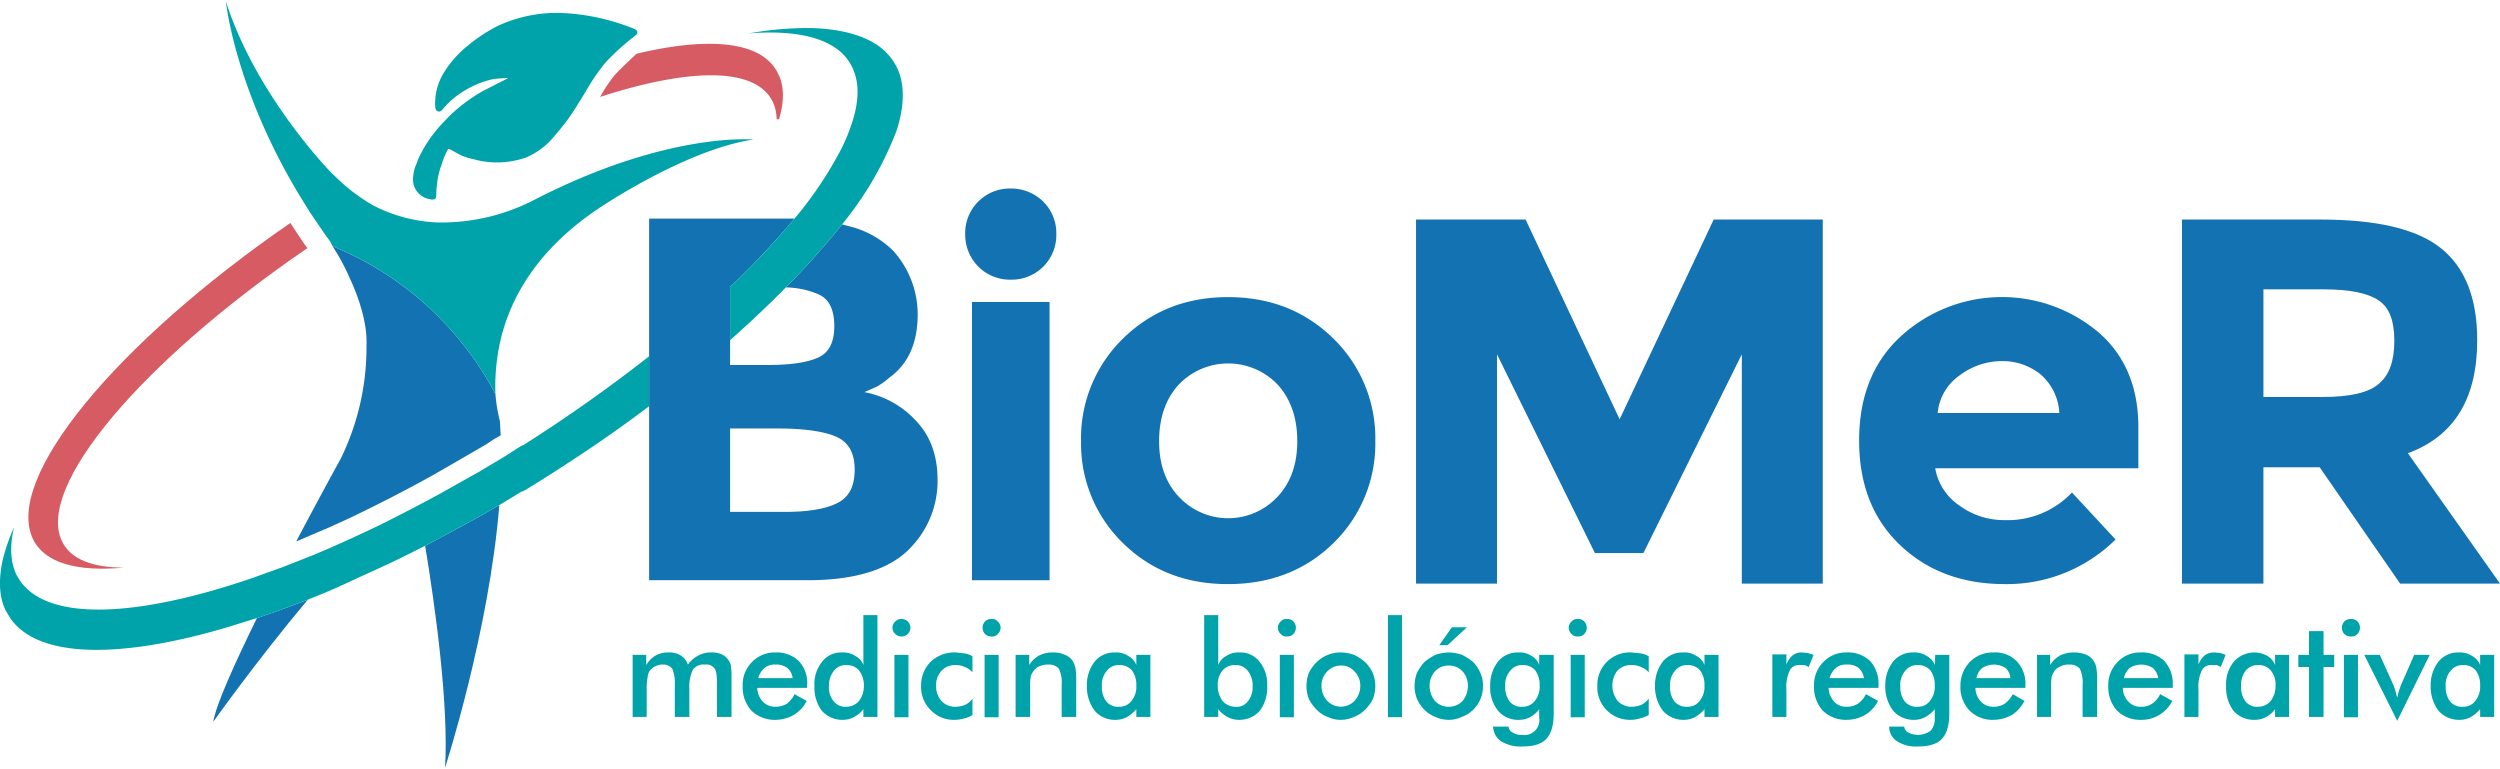
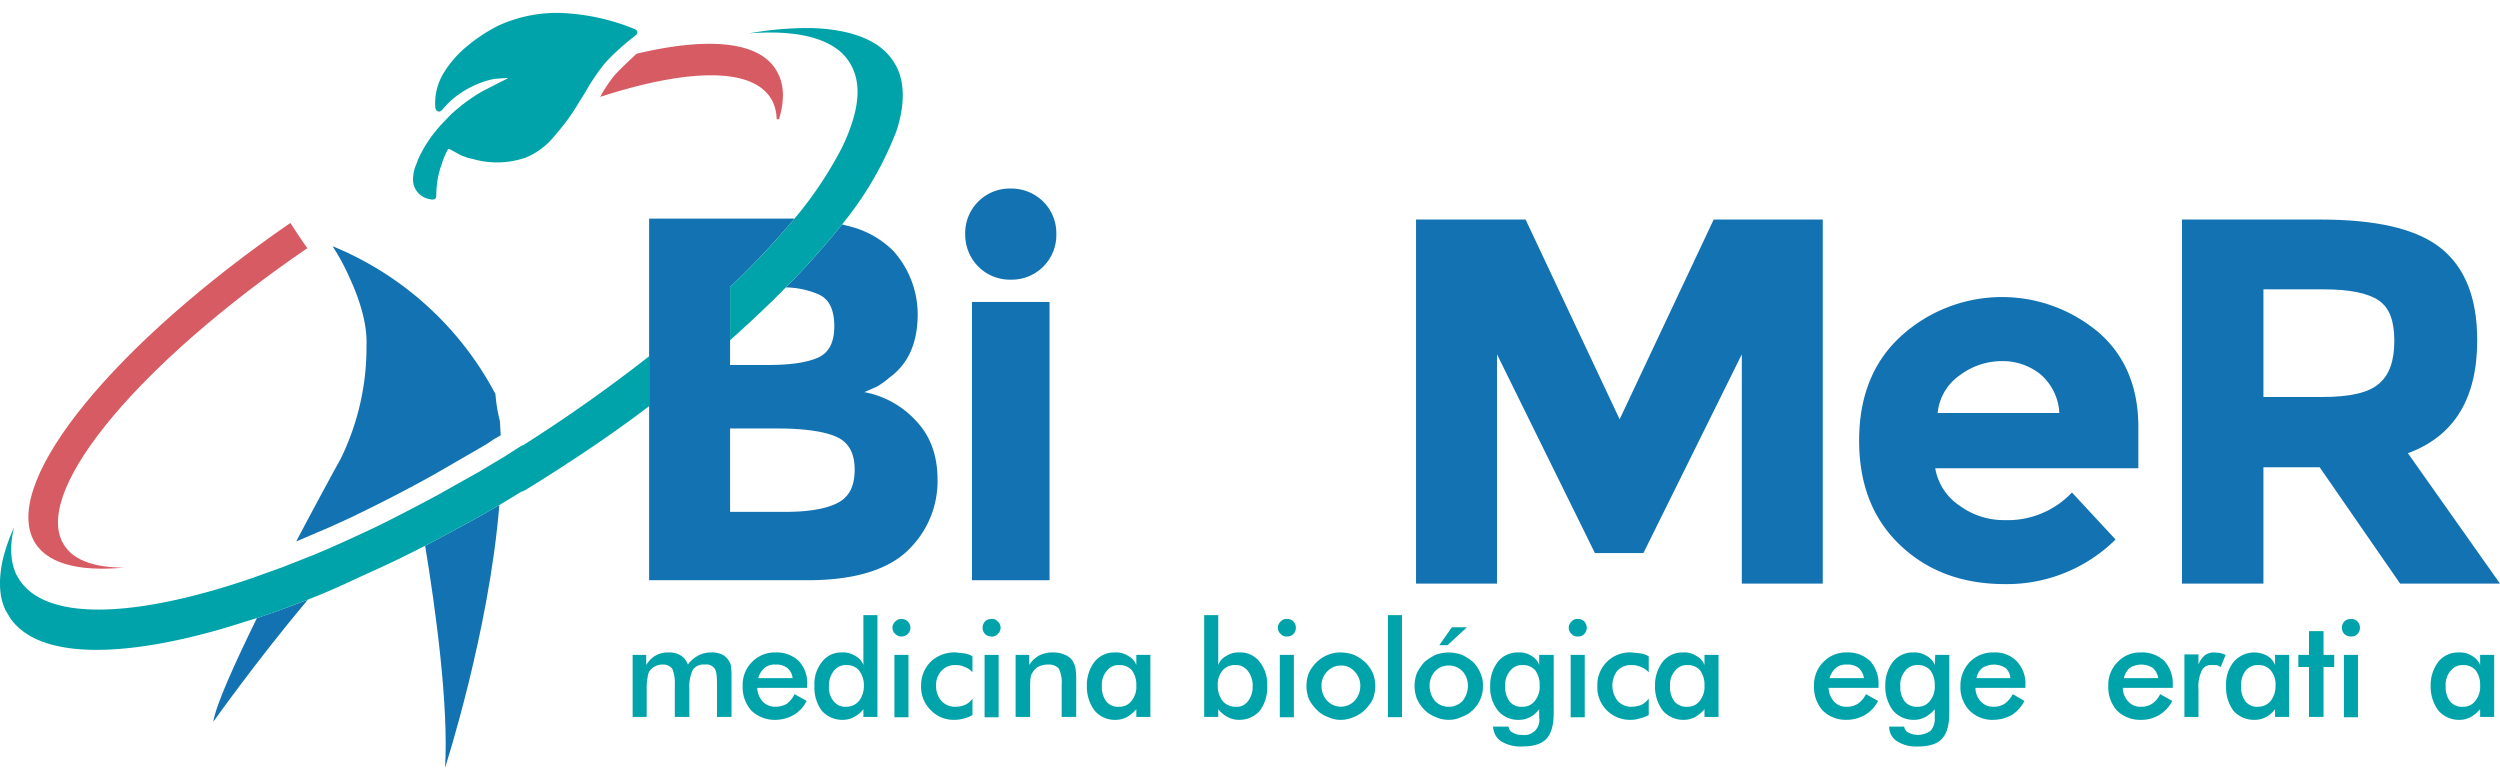
<svg xmlns="http://www.w3.org/2000/svg" id="Layer_1" data-name="Layer 1" width="18.2cm" height="5.6cm" viewBox="0 0 515.7 158.1">
  <path d="M126.8,15.2a29.3,29.3,0,0,0-3,4.5c18.5-6,32.1-6.2,35.6,1a8.6,8.6,0,0,1,.8,3.6h.5c1.1-3.7,1.1-6.9-.2-9.4-3.2-6.7-14.1-7.7-29.2-4.1C129.6,12.4,128.1,13.8,126.8,15.2Z" style="fill:#d75b63" />
  <path d="M6.8,110.9c2.4,5,9.2,6.8,18.8,5.9-6.5,0-11-1.7-12.8-5.4C7.3,100.1,29.3,74.2,63.4,50.9c-1.3-1.8-2.4-3.5-3.5-5.2C23.9,70.5.8,98.4,6.8,110.9Z" style="fill:#d75b63" />
  <path d="M92,110l-4.3,2.3c2.1,12.7,4.9,33,4.1,45.8,0,0,9.1-28.1,11.2-54.2l-4.9,2.8Z" style="fill:#1372b1" />
  <path d="M44,148.6s8.7-12.3,19.5-25.2c-3.6,1.4-7.1,2.7-10.5,3.8C48.4,136.6,44.5,145.2,44,148.6Z" style="fill:#1372b1" />
  <path d="M102.2,81A66.4,66.4,0,0,0,68.6,50.5a45.4,45.4,0,0,1,3.6,6.7c1.9,4.1,3.6,9.3,3.4,13.8a52.2,52.2,0,0,1-5.3,23.3s-4.2,7.6-9.2,17.1l6.8-2.9,4.6-2.1c5.6-2.7,11.3-5.6,17.2-8.9l9-5.2,1.7-1,1.5-1,1.4-.8c-.1-1-.1-2-.2-3A32.4,32.4,0,0,1,102.2,81Z" style="fill:#1372b1" />
  <path d="M178.3,80.6l2.7-1.2a18.6,18.6,0,0,0,2.6-1.9c3.8-2.8,5.7-7.1,5.7-13a19.6,19.6,0,0,0-5-13,19.5,19.5,0,0,0-8.3-4.9l-2.3-.6a162.8,162.8,0,0,1-11.6,13,17.7,17.7,0,0,1,6.9,1.5c2.1,1,3.1,3.2,3.1,6.5s-1.1,5.5-3.4,6.5S163.1,75,158.4,75h-7.8V58.9h0a169.1,169.1,0,0,0,13.3-14.1h-30v74.6h32.7c10.2,0,17.4-2.4,21.5-7a19.7,19.7,0,0,0,5.3-13.7c0-4.7-1.3-8.7-4.1-11.8A19.3,19.3,0,0,0,178.3,80.6Zm-5.6,22.9c-2.4,1.2-6,1.8-10.7,1.8H150.6V88.1h9.8c5.5,0,9.6.6,12.1,1.7s3.8,3.3,3.8,6.8S175.1,102.3,172.7,103.5Z" style="fill:#1372b1" />
  <path d="M208.5,38.6a9.2,9.2,0,0,0-9.4,9.4,9.4,9.4,0,0,0,2.7,6.7,9.2,9.2,0,0,0,6.7,2.7,9.2,9.2,0,0,0,9.4-9.4,9.2,9.2,0,0,0-2.7-6.7A9.4,9.4,0,0,0,208.5,38.6Z" style="fill:#1372b1" />
  <rect x="200.5" y="62" width="16" height="57.4" style="fill:#1372b1" />
-   <path d="M253.3,61c-8.7,0-15.9,2.9-21.7,8.6A28.7,28.7,0,0,0,223,90.7a28.6,28.6,0,0,0,8.6,21c5.8,5.7,13,8.5,21.7,8.5s16-2.8,21.8-8.5a28.6,28.6,0,0,0,8.6-21,28.7,28.7,0,0,0-8.6-21.1C269.3,63.9,262.1,61,253.3,61Zm10.3,41.1a13.9,13.9,0,0,1-20.5,0c-2.7-2.9-4-6.7-4-11.4s1.3-8.6,4-11.6a14.1,14.1,0,0,1,20.5,0c2.7,3,4,6.9,4,11.6S266.3,99.2,263.6,102.1Z" style="fill:#1372b1" />
  <path d="M432.8,68.2a30.9,30.9,0,0,0-40.6.8q-8.7,7.9-8.7,21.6c0,9,2.8,16.2,8.5,21.6s12.9,8,21.6,8a31.9,31.9,0,0,0,22.8-9.2l-9-9.7a18.2,18.2,0,0,1-13.9,5.7,15.4,15.4,0,0,1-9.3-3,11.6,11.6,0,0,1-5-7.7h41.9V87.8C441.1,79.5,438.3,72.9,432.8,68.2ZM399.7,84.9a10.7,10.7,0,0,1,4.6-7.8,14.4,14.4,0,0,1,8.7-2.9,12.4,12.4,0,0,1,8,2.8,11.3,11.3,0,0,1,3.8,7.9Z" style="fill:#1372b1" />
  <polygon points="334.1 86.2 314.7 45 292.1 45 292.1 120.1 308.8 120.1 308.8 72.8 329 113.8 339 113.8 359.3 72.8 359.3 120.1 376 120.1 376 45 353.5 45 334.1 86.2" style="fill:#1372b1" />
  <path d="M496.7,93.2C506.2,89.7,511,82,511,69.9c0-8.7-2.5-15-7.5-19S490.2,45,478.6,45H450.1v75.1h16.8v-24h11.6l16.6,24h20.6Zm-5.9-14.4c-2.1,1.9-6,2.8-11.7,2.8H466.9V59.4h12.5c5.4,0,9.1.8,11.3,2.3s3.2,4.2,3.2,8.3S492.9,77,490.8,78.8Z" style="fill:#1372b1" />
  <path d="M150.4,136.1a3.4,3.4,0,0,0-1.5-1.4,4.8,4.8,0,0,0-2.2-.4,5.5,5.5,0,0,0-2.6.6,6.4,6.4,0,0,0-2.2,1.9,3.6,3.6,0,0,0-1.5-1.9,4.6,4.6,0,0,0-2.5-.6,5.3,5.3,0,0,0-2.6.6,5.5,5.5,0,0,0-2,2v-2.1h-2.8v12.8h2.9v-5.8a11,11,0,0,1,.2-2.4,2.9,2.9,0,0,1,.3-1.1,2.5,2.5,0,0,1,1.2-1.1,2.9,2.9,0,0,1,1.6-.4,2.3,2.3,0,0,1,2,.9,8,8,0,0,1,.5,3.3v6.6h3v-5.8a8.4,8.4,0,0,1,.7-3.9,2.7,2.7,0,0,1,2.5-1.1,2.1,2.1,0,0,1,2,.8c.4.5.5,1.7.5,3.4v6.6h3v-8.8c0-.7-.1-1.3-.1-1.7A3,3,0,0,0,150.4,136.1Z" style="fill:#00a3a9" />
  <path d="M160,134.3a6.5,6.5,0,0,0-4.9,2,6.6,6.6,0,0,0-1.9,4.9,7.2,7.2,0,0,0,1.8,5.1,6.9,6.9,0,0,0,5,1.9,7.6,7.6,0,0,0,3.7-1,6.9,6.9,0,0,0,2.7-2.9l-2.5-1.4a5.6,5.6,0,0,1-1.6,2,4.8,4.8,0,0,1-2.4.6,3.5,3.5,0,0,1-2.6-1.1,4.5,4.5,0,0,1-1.1-2.8h10.3v-.5a6.6,6.6,0,0,0-1.7-5A6.5,6.5,0,0,0,160,134.3Zm-3.6,5.3a4.4,4.4,0,0,1,1.3-2.1,3.3,3.3,0,0,1,2.3-.7,3.6,3.6,0,0,1,2.4.7,3.1,3.1,0,0,1,1.1,2.1Z" style="fill:#00a3a9" />
  <path d="M178.1,136.9a3.5,3.5,0,0,0-1.7-1.9,4.5,4.5,0,0,0-2.7-.7,4.9,4.9,0,0,0-4.1,1.9,7.3,7.3,0,0,0-1.6,5,8.1,8.1,0,0,0,1.5,5.1,5.6,5.6,0,0,0,4.3,1.9,4.8,4.8,0,0,0,2.4-.6,5.8,5.8,0,0,0,1.9-1.6v1.6H181v-21h-2.9Zm-.9,7.4a3.4,3.4,0,0,1-2.6,1.2,3,3,0,0,1-2.6-1.1,4.3,4.3,0,0,1-1-3.1,4.9,4.9,0,0,1,1-3.2,3.1,3.1,0,0,1,2.6-1.2,3.3,3.3,0,0,1,2.6,1.1,5,5,0,0,1,1,3.1A5.1,5.1,0,0,1,177.2,144.3Z" style="fill:#00a3a9" />
  <rect x="184.5" y="134.8" width="2.9" height="12.87" style="fill:#00a3a9" />
  <path d="M186,127.4a1.7,1.7,0,0,0-1.3.5,1.7,1.7,0,0,0,0,2.6,1.7,1.7,0,0,0,1.3.5,1.8,1.8,0,1,0,0-3.6Z" style="fill:#00a3a9" />
  <path d="M197.2,134.3a7.1,7.1,0,0,0-5.2,1.9,6.9,6.9,0,0,0-2,5,6.7,6.7,0,0,0,2,5,6.5,6.5,0,0,0,4.9,2,6.9,6.9,0,0,0,2-.3,5.1,5.1,0,0,0,1.7-.7v-3.4a3.7,3.7,0,0,1-1.5,1.3,5.3,5.3,0,0,1-1.9.4,3.8,3.8,0,0,1-3-1.2,4.6,4.6,0,0,1-1.1-3.2,4.2,4.2,0,0,1,1.1-3,3.7,3.7,0,0,1,2.9-1.2,4.1,4.1,0,0,1,1.9.4,3.6,3.6,0,0,1,1.6,1.1v-3.3a4.4,4.4,0,0,0-1.6-.6Z" style="fill:#00a3a9" />
  <rect x="203.1" y="134.8" width="2.9" height="12.87" style="fill:#00a3a9" />
  <path d="M204.5,127.4a1.7,1.7,0,0,0-1.3.5,1.9,1.9,0,0,0,0,2.6,1.7,1.7,0,0,0,1.3.5,1.4,1.4,0,0,0,1.3-.5,1.7,1.7,0,0,0,0-2.6A1.4,1.4,0,0,0,204.5,127.4Z" style="fill:#00a3a9" />
  <path d="M221.3,136.1a3.4,3.4,0,0,0-1.6-1.3,5.7,5.7,0,0,0-2.4-.5,6.2,6.2,0,0,0-2.9.6,5.7,5.7,0,0,0-2.1,2v-2.1h-2.8v12.8h3v-5.8a14.9,14.9,0,0,1,.1-2.4,2.2,2.2,0,0,1,.5-1.1,2.5,2.5,0,0,1,1.2-1.1,4.1,4.1,0,0,1,1.9-.4,2.8,2.8,0,0,1,2.2.8,6.6,6.6,0,0,1,.6,3.4v6.6h3v-7.8a12.9,12.9,0,0,0-.2-2.5A6.1,6.1,0,0,0,221.3,136.1Z" style="fill:#00a3a9" />
  <path d="M234.4,136.9a3.5,3.5,0,0,0-1.7-1.9,4.5,4.5,0,0,0-2.7-.7,5.2,5.2,0,0,0-4.2,1.9,7.9,7.9,0,0,0-1.6,5,8.2,8.2,0,0,0,1.6,5.1,5.4,5.4,0,0,0,4.3,1.9,4.8,4.8,0,0,0,2.4-.6,7,7,0,0,0,1.9-1.6v1.6h2.9V134.8h-2.9Zm-1,7.4a3.1,3.1,0,0,1-2.6,1.2,3.1,3.1,0,0,1-2.6-1.1,4.8,4.8,0,0,1-.9-3.1,4.4,4.4,0,0,1,1-3.2,3.1,3.1,0,0,1,2.6-1.2,3.3,3.3,0,0,1,2.6,1.1,5,5,0,0,1,.9,3.1A4.6,4.6,0,0,1,233.4,144.3Z" style="fill:#00a3a9" />
  <path d="M255.7,134.3a4.5,4.5,0,0,0-2.7.7,3.5,3.5,0,0,0-1.7,1.9V126.6h-2.9v21h2.9V146a5.8,5.8,0,0,0,1.9,1.6,4.8,4.8,0,0,0,2.4.6,5.6,5.6,0,0,0,4.3-1.9,8.1,8.1,0,0,0,1.5-5.1,7.3,7.3,0,0,0-1.6-5A4.9,4.9,0,0,0,255.7,134.3Zm1.7,10.1a2.9,2.9,0,0,1-2.6,1.1,3.4,3.4,0,0,1-2.6-1.2,5.1,5.1,0,0,1-1-3.2,4.5,4.5,0,0,1,1-3.1,3.3,3.3,0,0,1,2.6-1.1,3.1,3.1,0,0,1,2.6,1.2,4.9,4.9,0,0,1,1,3.2A4.8,4.8,0,0,1,257.4,144.4Z" style="fill:#00a3a9" />
  <rect x="264" y="134.8" width="2.9" height="12.87" style="fill:#00a3a9" />
  <path d="M265.5,127.4a1.5,1.5,0,0,0-1.3.5,1.7,1.7,0,0,0,0,2.6,1.5,1.5,0,0,0,1.3.5,1.7,1.7,0,0,0,1.3-.5,1.9,1.9,0,0,0,0-2.6A1.7,1.7,0,0,0,265.5,127.4Z" style="fill:#00a3a9" />
  <path d="M281.6,136.3a9.1,9.1,0,0,0-2.3-1.5,8.1,8.1,0,0,0-2.7-.5,7,7,0,0,0-5,2,8.2,8.2,0,0,0-1.6,2.2,7.5,7.5,0,0,0,0,5.4,8.2,8.2,0,0,0,1.6,2.2,5.7,5.7,0,0,0,2.3,1.5,6,6,0,0,0,2.7.6,6.6,6.6,0,0,0,2.7-.6,6.5,6.5,0,0,0,2.3-1.5,8.2,8.2,0,0,0,1.6-2.2,8.1,8.1,0,0,0,.5-2.7,7.5,7.5,0,0,0-.5-2.6A7.3,7.3,0,0,0,281.6,136.3Zm-2.2,8a3.9,3.9,0,0,1-5.6,0,4.5,4.5,0,0,1-1.2-3.1,4.1,4.1,0,0,1,1.2-3,3.8,3.8,0,0,1,2.8-1.2,3.6,3.6,0,0,1,2.8,1.2,4.1,4.1,0,0,1,1.2,3A4.5,4.5,0,0,1,279.4,144.3Z" style="fill:#00a3a9" />
  <rect x="286.3" y="126.6" width="2.9" height="21.05" style="fill:#00a3a9" />
  <polygon points="302.6 129.1 299.5 129.1 296.9 132.8 298.6 132.8 302.6 129.1" style="fill:#00a3a9" />
  <path d="M303.9,136.3a11.4,11.4,0,0,0-2.3-1.5,8.7,8.7,0,0,0-2.8-.5,8.6,8.6,0,0,0-2.7.5,11.4,11.4,0,0,0-2.3,1.5,10.7,10.7,0,0,0-1.5,2.2,7.5,7.5,0,0,0,0,5.4,7.8,7.8,0,0,0,1.5,2.2,6.5,6.5,0,0,0,2.3,1.5,6.6,6.6,0,0,0,2.7.6,6,6,0,0,0,2.7-.6,6.1,6.1,0,0,0,2.4-1.5,6.6,6.6,0,0,0,2-4.9,5.8,5.8,0,0,0-.5-2.6A7,7,0,0,0,303.9,136.3Zm-2.2,8a3.8,3.8,0,0,1-2.8,1.2,3.8,3.8,0,0,1-2.9-1.2,4.9,4.9,0,0,1-1.1-3.1,4.4,4.4,0,0,1,1.1-3,3.8,3.8,0,0,1,2.9-1.2,3.8,3.8,0,0,1,2.8,1.2,4.4,4.4,0,0,1,1.1,3A4.9,4.9,0,0,1,301.7,144.3Z" style="fill:#00a3a9" />
  <path d="M317.5,136.9a3.4,3.4,0,0,0-1.6-1.9,4.5,4.5,0,0,0-2.7-.7,5.2,5.2,0,0,0-4.2,1.9,7.9,7.9,0,0,0-1.6,5,7.6,7.6,0,0,0,1.6,5.1,5.4,5.4,0,0,0,4.3,1.9,4.8,4.8,0,0,0,2.4-.6,5.5,5.5,0,0,0,1.8-1.6v1.7a3.1,3.1,0,0,1-3.6,3.6,3.3,3.3,0,0,1-1.9-.5,1.4,1.4,0,0,1-.8-1.2H308a3.8,3.8,0,0,0,1.6,3,7.8,7.8,0,0,0,4.3,1.1c2.4,0,4.1-.5,5.1-1.6s1.5-2.8,1.5-5.3v-12h-3Zm-.9,7.4a3.1,3.1,0,0,1-2.6,1.2,3,3,0,0,1-2.6-1.1,4.8,4.8,0,0,1-.9-3.1,4.4,4.4,0,0,1,1-3.2,3.1,3.1,0,0,1,2.6-1.2,3.3,3.3,0,0,1,2.6,1.1,5,5,0,0,1,.9,3.1A4.6,4.6,0,0,1,316.6,144.3Z" style="fill:#00a3a9" />
  <path d="M325.5,127.4a1.5,1.5,0,0,0-1.3.5,1.7,1.7,0,0,0,0,2.6,1.5,1.5,0,0,0,1.3.5,1.7,1.7,0,0,0,1.3-.5,1.9,1.9,0,0,0,0-2.6A1.7,1.7,0,0,0,325.5,127.4Z" style="fill:#00a3a9" />
  <rect x="324" y="134.8" width="2.9" height="12.87" style="fill:#00a3a9" />
  <path d="M336.6,134.3a6.7,6.7,0,0,0-7.1,6.9,6.7,6.7,0,0,0,6.8,7,6.4,6.4,0,0,0,2-.3,6.7,6.7,0,0,0,1.8-.7v-3.4a4.5,4.5,0,0,1-1.5,1.3,5.8,5.8,0,0,1-1.9.4,3.8,3.8,0,0,1-3-1.2,5.1,5.1,0,0,1-.1-6.2,3.8,3.8,0,0,1,2.9-1.2,4.5,4.5,0,0,1,2,.4,4.2,4.2,0,0,1,1.6,1.1v-3.3a4.4,4.4,0,0,0-1.6-.6Z" style="fill:#00a3a9" />
  <path d="M351.6,136.9a3.5,3.5,0,0,0-1.7-1.9,4.5,4.5,0,0,0-2.7-.7,5.2,5.2,0,0,0-4.2,1.9,7.9,7.9,0,0,0-1.6,5,8.2,8.2,0,0,0,1.6,5.1,5.6,5.6,0,0,0,4.3,1.9,4.8,4.8,0,0,0,2.4-.6,7,7,0,0,0,1.9-1.6v1.6h2.9V134.8h-2.9Zm-1,7.4a3,3,0,0,1-2.5,1.2,3.2,3.2,0,0,1-2.7-1.1,4.8,4.8,0,0,1-.9-3.1,4.4,4.4,0,0,1,1-3.2,3.1,3.1,0,0,1,2.6-1.2,3.3,3.3,0,0,1,2.6,1.1,5,5,0,0,1,.9,3.1A4.6,4.6,0,0,1,350.6,144.3Z" style="fill:#00a3a9" />
-   <path d="M371.7,134.3a2.9,2.9,0,0,0-1.9.6,4.6,4.6,0,0,0-1.3,1.9v-2.1h-2.9v12.9h2.9V142a7.9,7.9,0,0,1,.7-4,2.1,2.1,0,0,1,2.1-1.1h1l.8.4,1-2.5-1.2-.4Z" style="fill:#00a3a9" />
  <path d="M380.9,134.3a6.4,6.4,0,0,0-4.8,2,6.6,6.6,0,0,0-1.9,4.9,7.2,7.2,0,0,0,1.8,5.1,6.8,6.8,0,0,0,4.9,1.9,7.7,7.7,0,0,0,3.8-1,6.9,6.9,0,0,0,2.7-2.9l-2.5-1.4a4.9,4.9,0,0,1-1.7,2,4.1,4.1,0,0,1-2.3.6,3.3,3.3,0,0,1-2.6-1.1,4.5,4.5,0,0,1-1.1-2.8h10.3v-.5a7,7,0,0,0-1.7-5A6.6,6.6,0,0,0,380.9,134.3Zm-3.5,5.3a4.4,4.4,0,0,1,1.3-2.1,3.2,3.2,0,0,1,2.3-.7,3.6,3.6,0,0,1,2.4.7,3.6,3.6,0,0,1,1.1,2.1Z" style="fill:#00a3a9" />
  <path d="M399.1,136.9a3.5,3.5,0,0,0-1.7-1.9,4.5,4.5,0,0,0-2.7-.7,5.2,5.2,0,0,0-4.2,1.9,7.9,7.9,0,0,0-1.6,5,8.2,8.2,0,0,0,1.6,5.1,5.6,5.6,0,0,0,4.3,1.9,4.8,4.8,0,0,0,2.4-.6,7,7,0,0,0,1.9-1.6v1.7a3.8,3.8,0,0,1-.8,2.7,4.4,4.4,0,0,1-4.7.4,1.6,1.6,0,0,1-.8-1.2h-3.1a3.5,3.5,0,0,0,1.6,3,7.2,7.2,0,0,0,4.2,1.1c2.4,0,4.1-.5,5.1-1.6s1.5-2.8,1.5-5.3v-12h-2.9Zm-1,7.4a3,3,0,0,1-2.5,1.2,3.2,3.2,0,0,1-2.7-1.1,4.8,4.8,0,0,1-.9-3.1,4.4,4.4,0,0,1,1-3.2,3.1,3.1,0,0,1,2.6-1.2,3.3,3.3,0,0,1,2.6,1.1,5,5,0,0,1,.9,3.1A4.6,4.6,0,0,1,398.1,144.3Z" style="fill:#00a3a9" />
  <path d="M411.2,134.3a6.6,6.6,0,0,0-4.9,2,7,7,0,0,0-1.9,4.9,6.9,6.9,0,0,0,1.9,5.1,6.6,6.6,0,0,0,4.9,1.9,8,8,0,0,0,3.8-1,7.4,7.4,0,0,0,2.6-2.9l-2.4-1.4a5.8,5.8,0,0,1-1.7,2,4.3,4.3,0,0,1-2.4.6,3.3,3.3,0,0,1-2.5-1.1,4,4,0,0,1-1.1-2.8h10.3v-.5a6.7,6.7,0,0,0-1.8-5A6.2,6.2,0,0,0,411.2,134.3Zm-3.5,5.3a3.7,3.7,0,0,1,1.2-2.1,4.5,4.5,0,0,1,4.8,0,3,3,0,0,1,1,2.1Z" style="fill:#00a3a9" />
-   <path d="M431.9,136.1a3.2,3.2,0,0,0-1.5-1.3,6.2,6.2,0,0,0-2.5-.5,6.5,6.5,0,0,0-2.9.6,5.7,5.7,0,0,0-2.1,2v-2.1h-2.7v12.8h2.9v-5.8a14.9,14.9,0,0,1,.1-2.4,3.7,3.7,0,0,1,.5-1.1,2.4,2.4,0,0,1,1.3-1.1,3.4,3.4,0,0,1,1.8-.4,2.8,2.8,0,0,1,2.2.8,6.6,6.6,0,0,1,.6,3.4v6.6h3v-7.8a12.9,12.9,0,0,0-.2-2.5A3.1,3.1,0,0,0,431.9,136.1Z" style="fill:#00a3a9" />
  <path d="M441.6,134.3a6.3,6.3,0,0,0-4.8,2,6.6,6.6,0,0,0-1.9,4.9,7.2,7.2,0,0,0,1.8,5.1,6.8,6.8,0,0,0,4.9,1.9,7.1,7.1,0,0,0,6.5-3.9l-2.5-1.4a4.9,4.9,0,0,1-1.7,2,4.1,4.1,0,0,1-2.3.6,3.3,3.3,0,0,1-2.6-1.1,4,4,0,0,1-1.1-2.8h10.3v-.5a7,7,0,0,0-1.7-5A6.6,6.6,0,0,0,441.6,134.3Zm-3.5,5.3a4.3,4.3,0,0,1,1.2-2.1,4.5,4.5,0,0,1,4.8,0,3.6,3.6,0,0,1,1.1,2.1Z" style="fill:#00a3a9" />
  <path d="M456.7,134.3a3.1,3.1,0,0,0-1.9.6,4.6,4.6,0,0,0-1.3,1.9v-2.1h-2.9v12.9h2.9V142a7.9,7.9,0,0,1,.7-4,2.1,2.1,0,0,1,2.1-1.1h1l.8.4,1-2.5-1.1-.4Z" style="fill:#00a3a9" />
  <path d="M469.3,136.9a3.8,3.8,0,0,0-1.6-1.9,5.6,5.6,0,0,0-6.9,1.2,7.3,7.3,0,0,0-1.6,5,8.1,8.1,0,0,0,1.5,5.1,5.6,5.6,0,0,0,4.3,1.9,5.1,5.1,0,0,0,2.5-.6,5.5,5.5,0,0,0,1.8-1.6v1.6h2.9V134.8h-2.9Zm-.9,7.4a3.4,3.4,0,0,1-2.6,1.2,3,3,0,0,1-2.6-1.1,4.8,4.8,0,0,1-.9-3.1,4.9,4.9,0,0,1,.9-3.2,3.2,3.2,0,0,1,2.6-1.2,3.2,3.2,0,0,1,2.6,1.1,4.5,4.5,0,0,1,1,3.1A5.1,5.1,0,0,1,468.4,144.3Z" style="fill:#00a3a9" />
  <polygon points="479.3 129.9 476.3 129.9 476.3 134.8 474.1 134.8 474.1 137.3 476.3 137.3 476.3 147.6 479.3 147.6 479.3 137.3 481.5 137.3 481.5 134.8 479.3 134.8 479.3 129.9" style="fill:#00a3a9" />
  <rect x="483.5" y="134.8" width="2.9" height="12.87" style="fill:#00a3a9" />
  <path d="M485,127.4a1.9,1.9,0,0,0-1.4.5,1.9,1.9,0,0,0,0,2.6,1.9,1.9,0,0,0,1.4.5,1.7,1.7,0,0,0,1.3-.5,1.9,1.9,0,0,0,0-2.6A1.7,1.7,0,0,0,485,127.4Z" style="fill:#00a3a9" />
-   <path d="M495.2,141.2c-.1.4-.3.8-.4,1.2l-.3,1.2c-.2-.6-.3-1.1-.4-1.5a9.2,9.2,0,0,1-.3-.9l-2.9-6.4h-3.2l6.8,13.6,6.7-13.6H498Z" style="fill:#00a3a9" />
  <path d="M511.6,134.8v2.1a3.5,3.5,0,0,0-1.7-1.9,4.5,4.5,0,0,0-2.7-.7,5.2,5.2,0,0,0-4.2,1.9,7.9,7.9,0,0,0-1.6,5,8.2,8.2,0,0,0,1.6,5.1,5.6,5.6,0,0,0,4.3,1.9,4.8,4.8,0,0,0,2.4-.6,7,7,0,0,0,1.9-1.6v1.6h2.9V134.8Zm-1,9.5a3,3,0,0,1-2.5,1.2,3.2,3.2,0,0,1-2.7-1.1,4.8,4.8,0,0,1-.9-3.1,4.4,4.4,0,0,1,1-3.2,3.1,3.1,0,0,1,2.6-1.2,3.3,3.3,0,0,1,2.6,1.1,5,5,0,0,1,.9,3.1A4.6,4.6,0,0,1,510.6,144.3Z" style="fill:#00a3a9" />
  <path d="M185,13.6a12,12,0,0,0-3.9-4.5c-3.2-2.2-7.8-3.4-13.6-3.6a69.1,69.1,0,0,0-13,1.1c7.7-.6,13.8.3,17.7,2.9a10.1,10.1,0,0,1,3.6,4.1c1.6,3.3,1.4,7.4-.3,12.2a36.7,36.7,0,0,1-2,4.7,79.4,79.4,0,0,1-9.6,14.3,169.1,169.1,0,0,1-13.3,14.1h0v11c4.1-3.7,8-7.3,11.5-10.9a162.8,162.8,0,0,0,11.6-13A70,70,0,0,0,184,29l.9-2.2C186.6,21.6,186.7,17.1,185,13.6Z" style="fill:#00a3a9" />
  <path d="M133.9,78.1V73.2C126,79.4,117.3,85.6,108,91.5l-.5.2L103.9,94l-.5.3h0l-4.7,2.8-8.2,4.6L86.2,104c-3.3,1.7-6.5,3.4-9.7,4.9s-7.3,3.4-10.9,4.9l-.7.3-6.6,2.6L51.9,119c-24,8.2-42.3,8.9-47.9.3l-.6-1c-1.3-2.7-1.4-6.1-.5-9.8a36.3,36.3,0,0,0-2.4,7c-.8,3.9-.7,7.4.7,10.2l.9,1.5c5.7,8.3,22.5,8.5,44.8,1.9l6.1-1.9c3.4-1.1,6.9-2.4,10.5-3.8s6.3-2.6,9.5-4.1,6.9-3.1,10.3-4.8l4.4-2.2L92,110l6.1-3.3,4.9-2.8,4.6-2.8h.2l.3-.2h.1c9.1-5.6,17.8-11.4,25.7-17.4Z" style="fill:#00a3a9" />
-   <path d="M64,43.6l3.2,4.7.9,1.2.5,1A66.4,66.4,0,0,1,102.2,81a42.1,42.1,0,0,1,.5-8.3c1.4-8.9,6.4-20.6,21.4-30.4,0,0,17.6-11.8,31.3-13.8,0,0-17.8-1.7-45.3,12.5a41.8,41.8,0,0,1-19.9,4.6A31.7,31.7,0,0,1,77,42.1a39.5,39.5,0,0,1-5.7-4l-.8-.7-2.2-2.1S52.8,19.5,46.6,0c0,0,1.9,19.4,17.1,43.1Z" style="fill:#00a3a9" />
  <path d="M88.7,40.8h0a1.4,1.4,0,0,0,.9,0c.3-.1.4-.4.4-1a19.5,19.5,0,0,1,.8-5.3,1.7,1.7,0,0,1,.2-.5,16.2,16.2,0,0,1,1.3-3.3c.1-.2.2-.4.5-.2l2.4,1.3,1.4.5.9.2a18,18,0,0,0,11-.3,14.9,14.9,0,0,0,6-4.6,42.1,42.1,0,0,0,4.7-6.4l1.5-2.4a43.5,43.5,0,0,1,3.8-5.7l.5-.6a50.5,50.5,0,0,1,6-5.4c.7-.5.6-1.1-.1-1.4a44.8,44.8,0,0,0-14.8-3.3,29,29,0,0,0-13.3,2.6,33.6,33.6,0,0,0-6.4,4.2,22,22,0,0,0-4.9,5.6,12,12,0,0,0-1.7,7.2c.1.3.2.6.6.7s.5-.1.8-.3a17.2,17.2,0,0,1,3.4-3.2,19.9,19.9,0,0,1,6.8-3.1c1-.2,2-.2,3-.3h.3c0,.2-.1.2-.2.2l-1.8.9-3.3,1.7a35.6,35.6,0,0,0-5.9,4.3c-.7.6-1.3,1.3-1.9,1.9a29.9,29.9,0,0,0-2.4,2.8,26.2,26.2,0,0,0-3,5.1,11.2,11.2,0,0,1-.5,1.3,8.1,8.1,0,0,0-.5,2.7v.3A4.1,4.1,0,0,0,88.7,40.8Z" style="fill:#00a3a9" />
</svg>